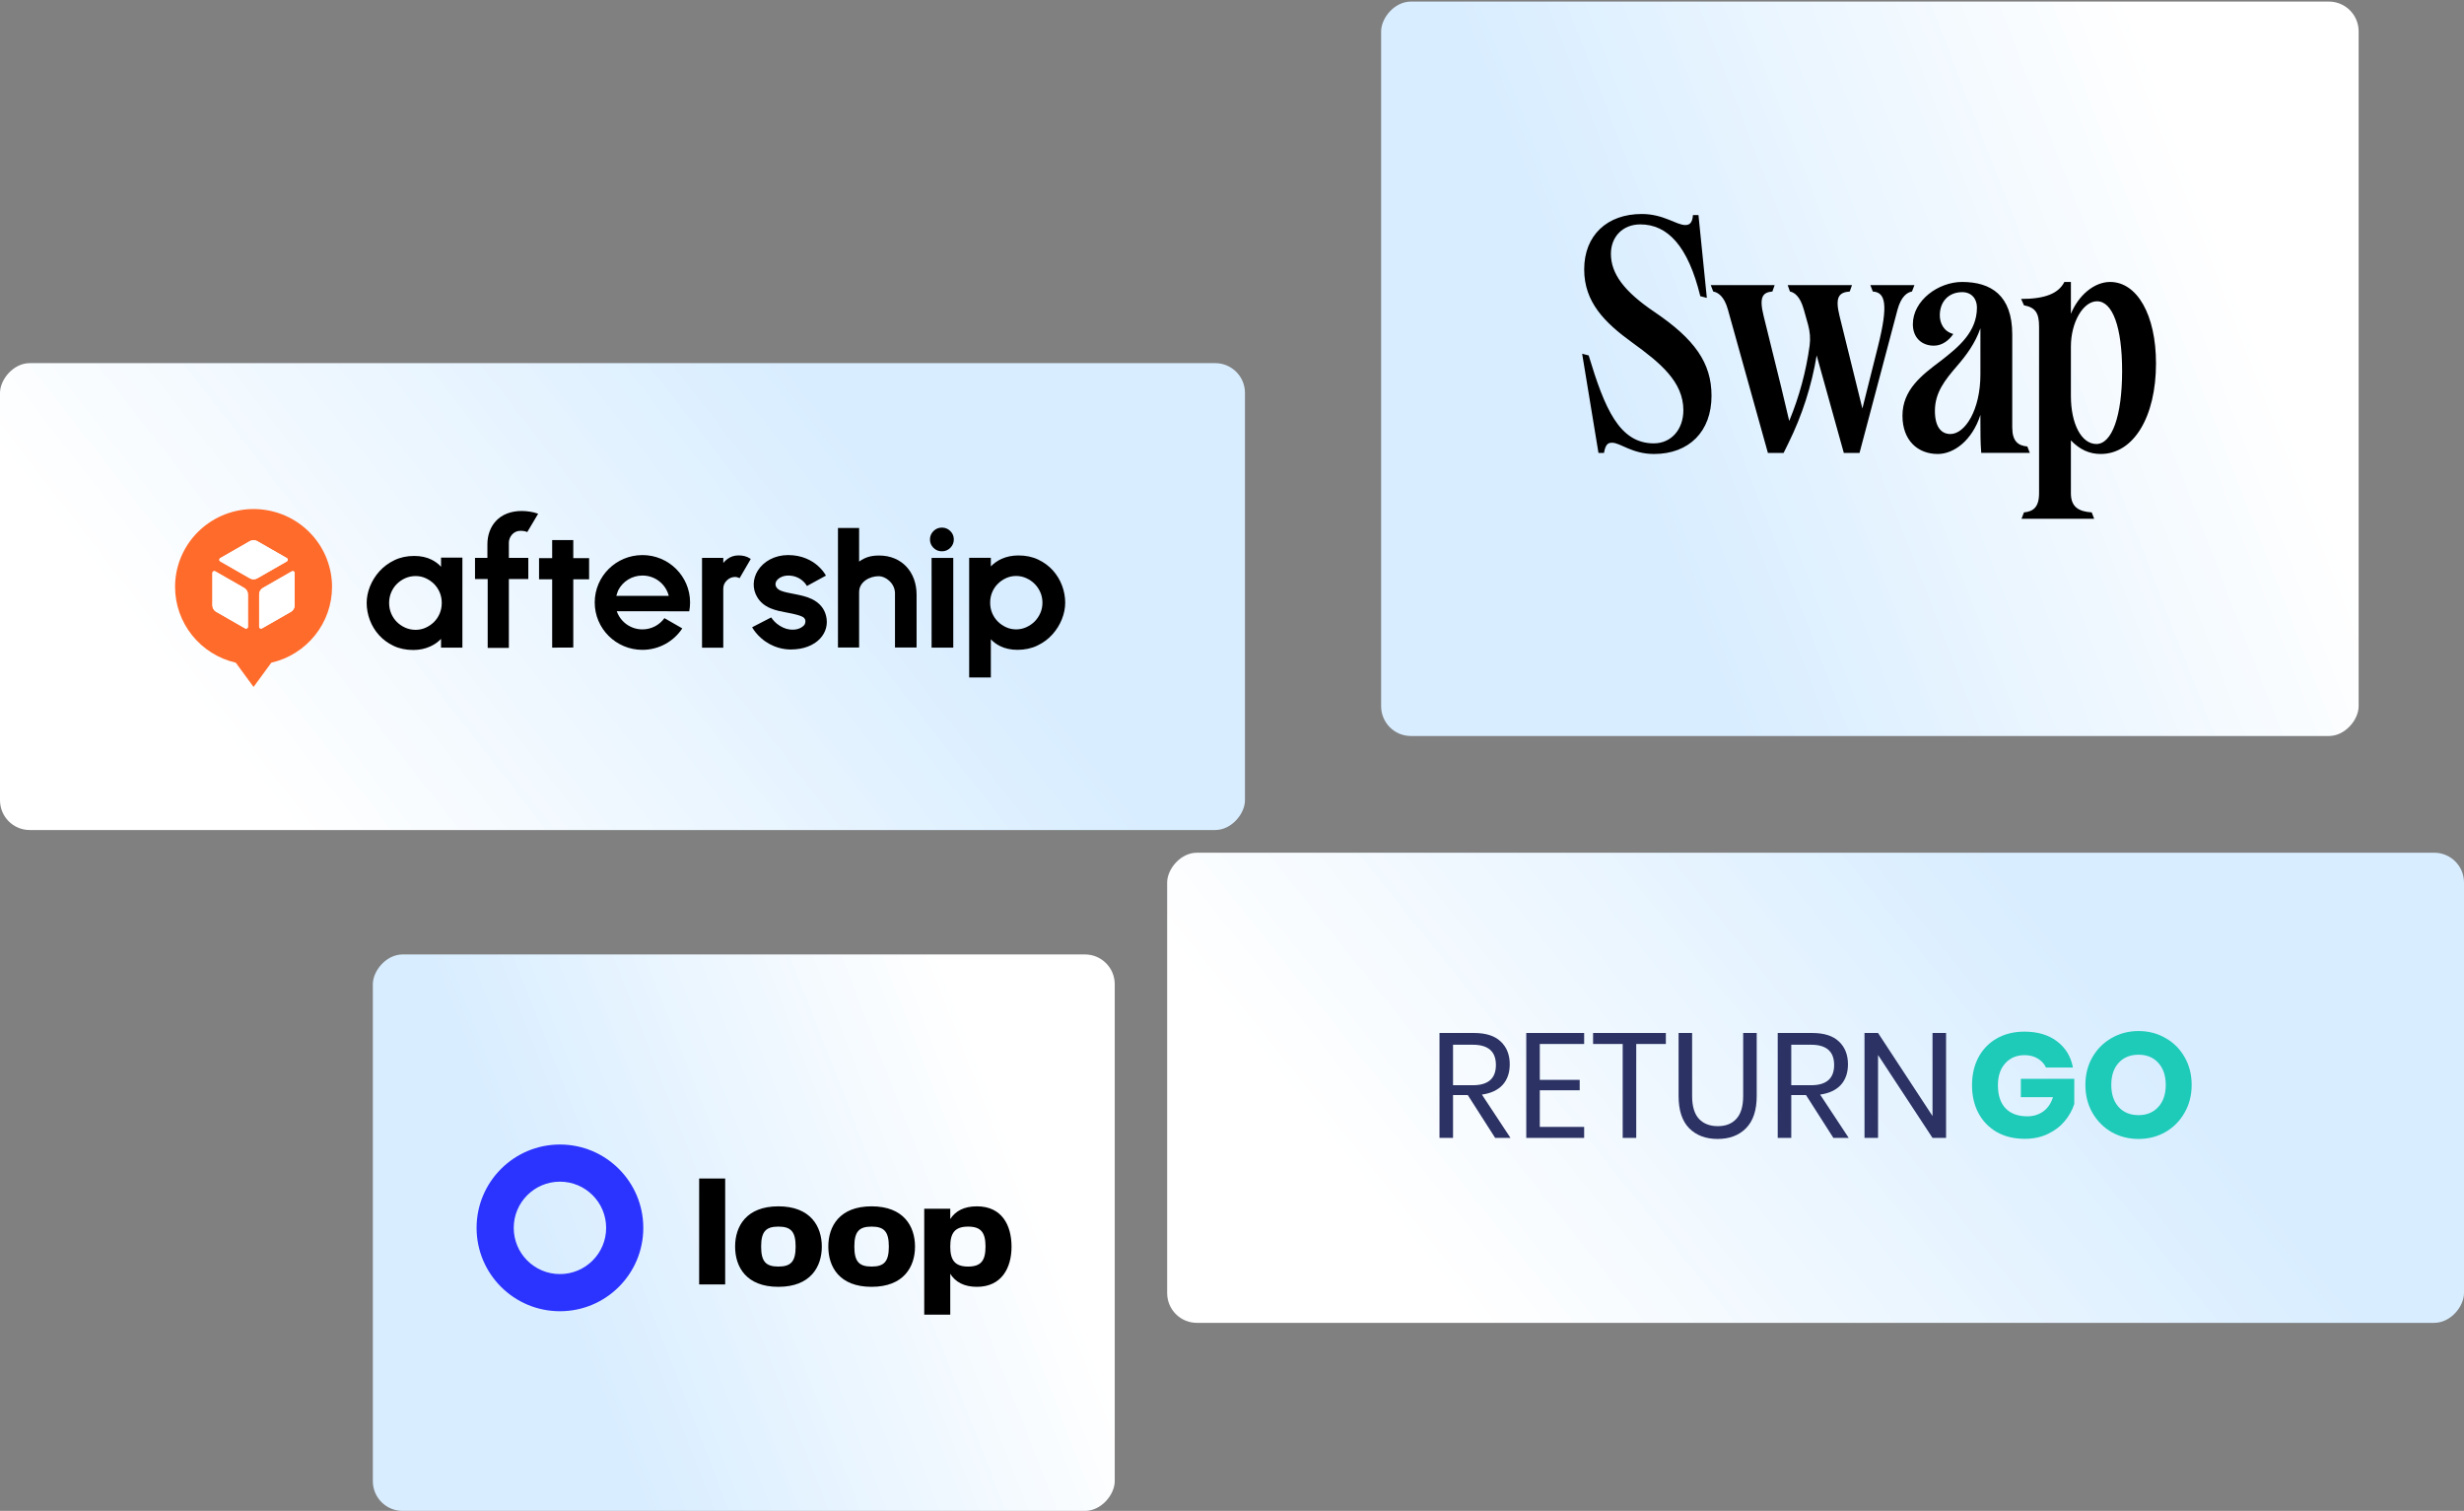
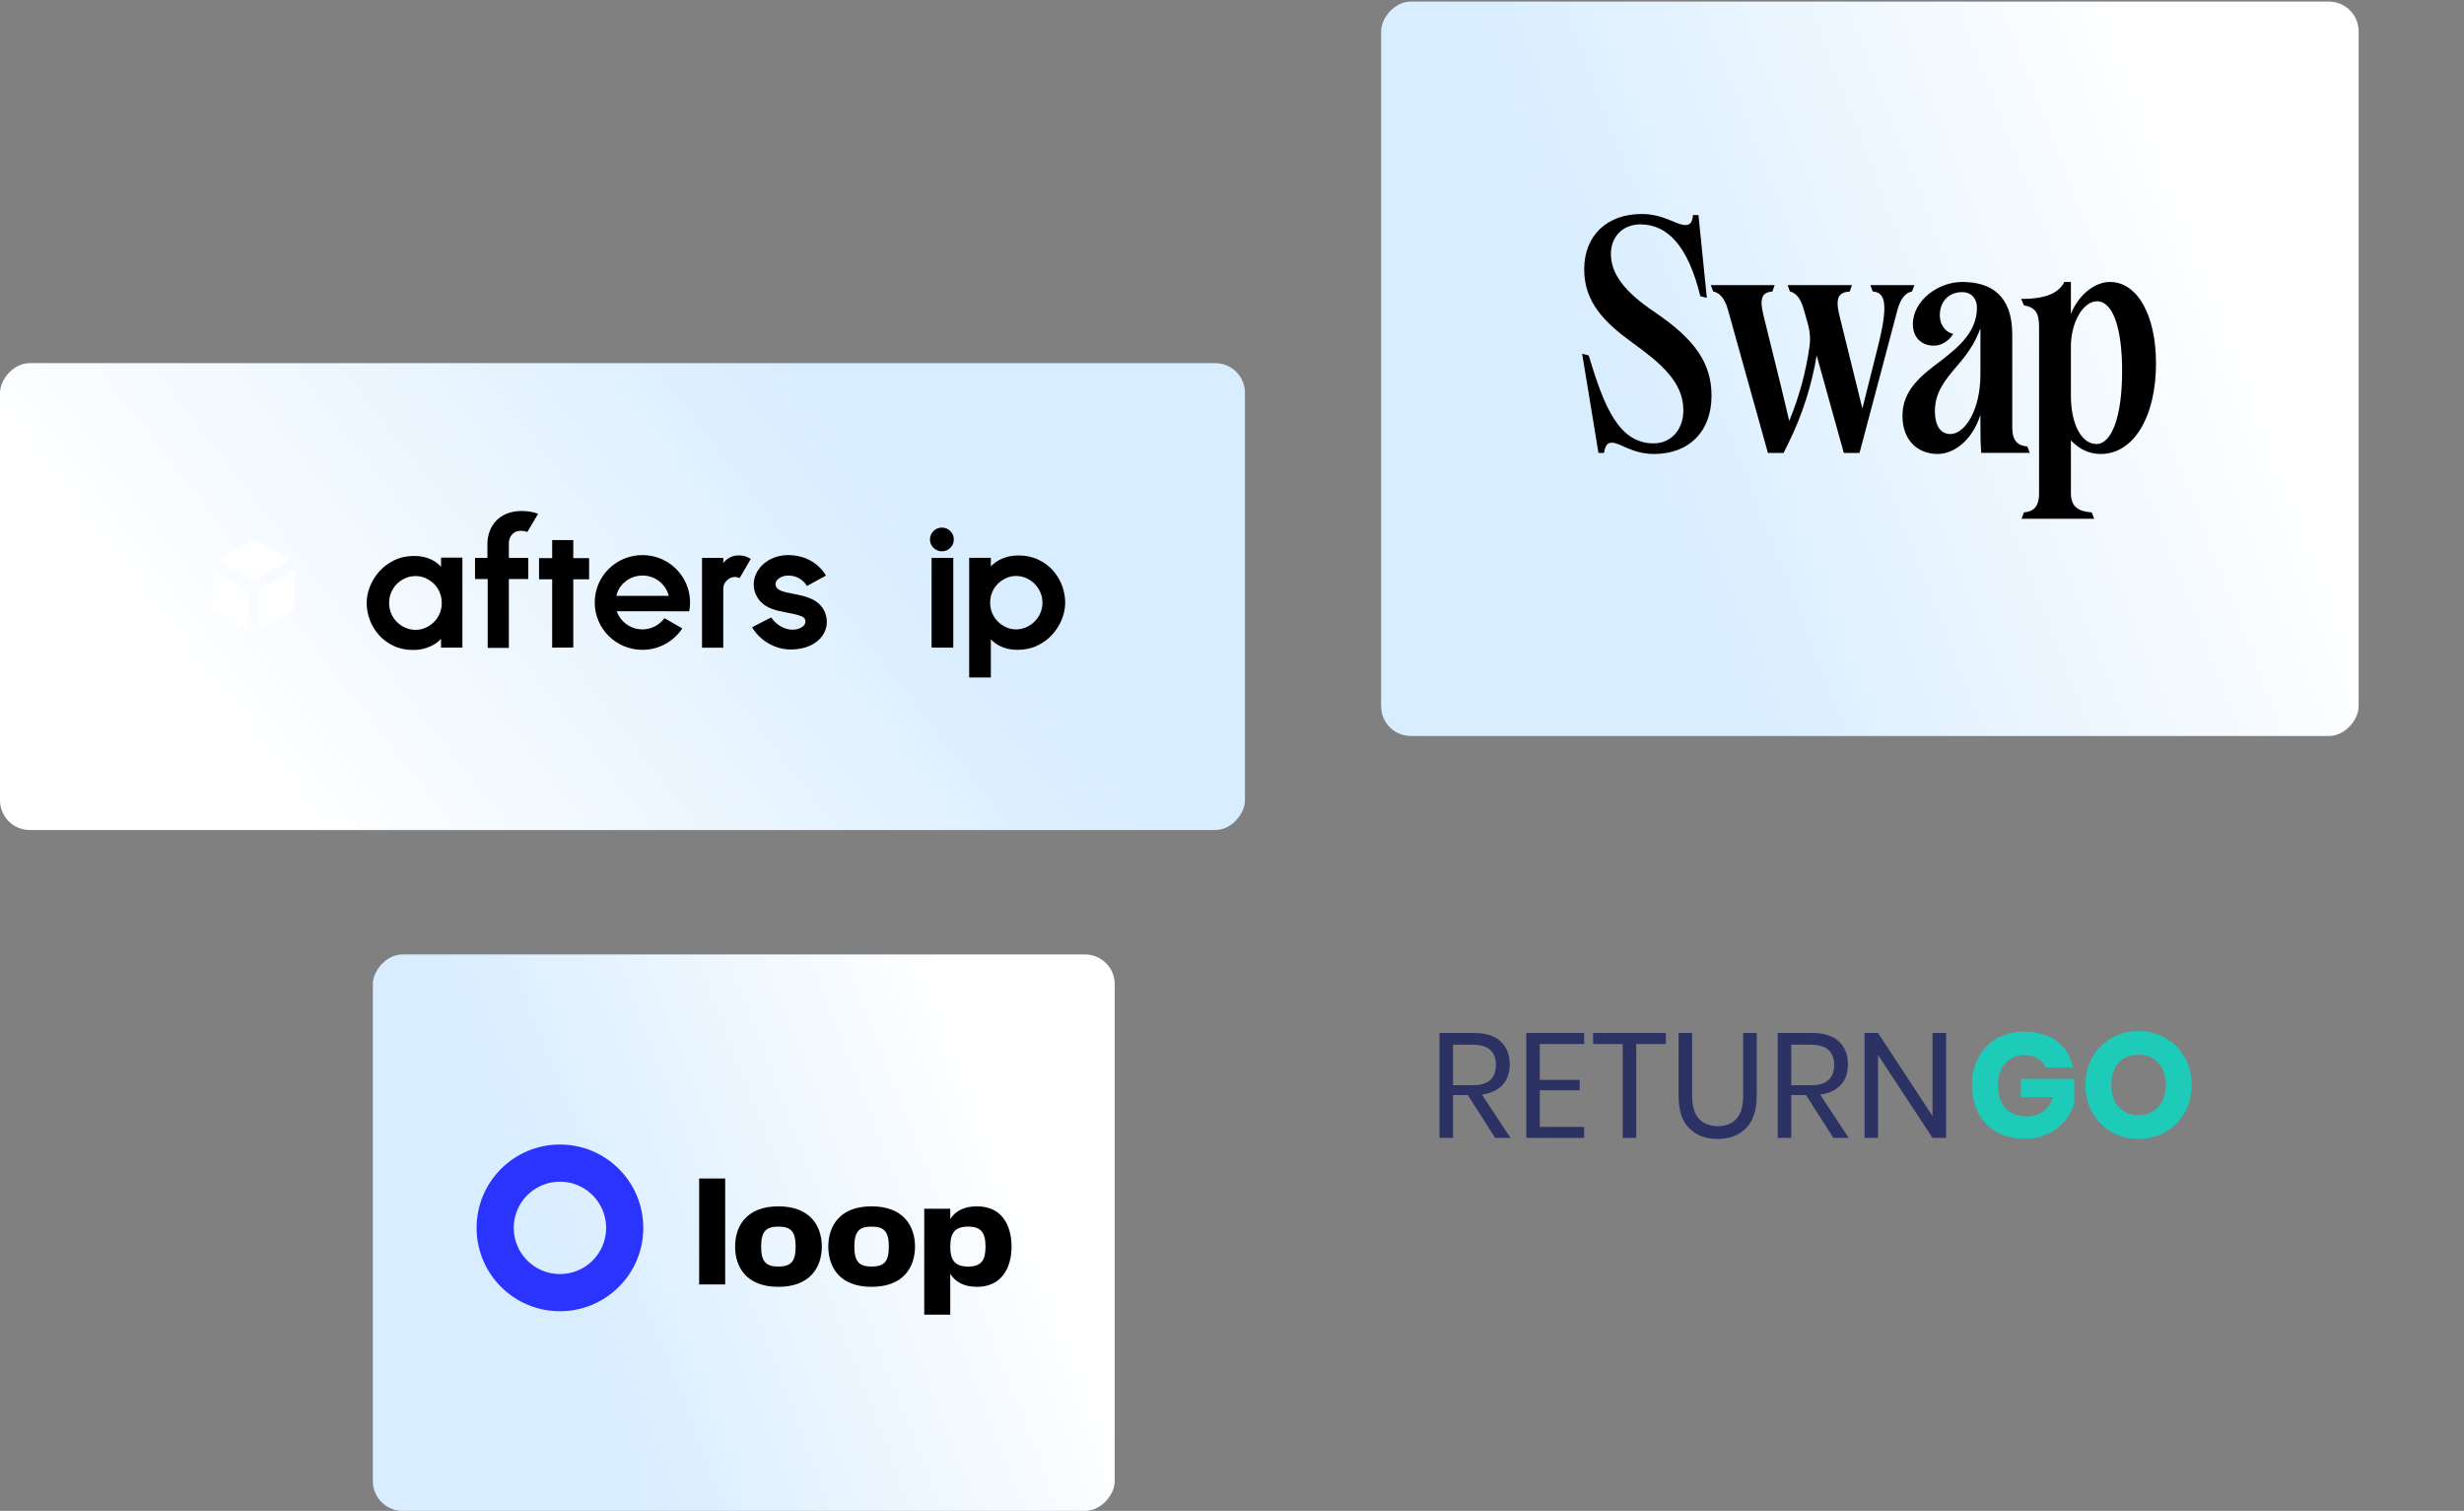
<svg xmlns="http://www.w3.org/2000/svg" width="760" height="466" viewBox="0 0 760 466" fill="none">
  <rect x="0" y="0" width="760" height="466" fill="#808080" stroke="none" />
  <rect width="301.5" height="226.512" rx="9.178" transform="matrix(1 -8.74228e-08 -8.74228e-08 -1 426 227)" fill="url(#paint0_linear_163_37)" />
  <rect width="228.831" height="171.623" rx="9.178" transform="matrix(1 -8.74228e-08 -8.74228e-08 -1 115 466)" fill="url(#paint1_linear_163_37)" />
  <rect width="384" height="144" rx="9.178" transform="matrix(-1 0 0 1 384 112)" fill="url(#paint2_linear_163_37)" />
-   <rect width="400" height="145" rx="9.178" transform="matrix(-1 0 0 1 760 263)" fill="url(#paint3_linear_163_37)" />
  <g clip-path="url(#clip0_163_37)">
-     <path d="M102.324 178.957C101.807 172.969 99.044 167.39 94.578 163.324C90.111 159.255 84.268 157 78.207 157C72.146 157 66.303 159.255 61.837 163.32C57.37 167.385 54.602 172.964 54.086 178.957C54.027 179.635 54 180.318 54 181.014C54 186.436 55.853 191.696 59.255 195.941C62.656 200.186 67.408 203.164 72.731 204.395L78.207 211.869L83.684 204.395C89.011 203.168 93.762 200.186 97.16 195.941C100.562 191.696 102.414 186.431 102.414 181.014C102.414 180.322 102.387 179.635 102.328 178.957H102.324ZM76.477 193.313C76.477 193.412 76.45 193.511 76.4 193.601C76.35 193.686 76.277 193.758 76.187 193.812C76.101 193.861 76.001 193.888 75.897 193.888C75.797 193.888 75.698 193.861 75.607 193.812L66.674 188.695C66.326 188.493 66.036 188.206 65.832 187.86C65.628 187.514 65.524 187.119 65.519 186.719V176.715C65.519 176.616 65.546 176.517 65.596 176.428C65.646 176.342 65.719 176.27 65.809 176.216C65.895 176.167 65.995 176.14 66.099 176.14C66.199 176.14 66.298 176.167 66.389 176.216L75.322 181.333C75.671 181.535 75.965 181.822 76.164 182.168C76.368 182.514 76.472 182.91 76.472 183.314V193.309L76.477 193.313ZM78.207 178.674C77.804 178.674 77.406 178.566 77.056 178.368L67.92 173.135C67.834 173.086 67.761 173.014 67.712 172.924C67.662 172.839 67.635 172.74 67.635 172.636C67.635 172.533 67.662 172.439 67.712 172.353C67.761 172.268 67.834 172.196 67.92 172.142L77.056 166.909C77.406 166.707 77.804 166.604 78.207 166.604C78.61 166.604 79.009 166.711 79.358 166.909L88.494 172.142C88.58 172.192 88.653 172.264 88.703 172.353C88.752 172.439 88.78 172.538 88.78 172.636C88.78 172.735 88.752 172.834 88.703 172.924C88.653 173.009 88.58 173.081 88.494 173.135L79.358 178.368C79.009 178.57 78.61 178.674 78.207 178.674ZM90.886 186.719C90.886 187.119 90.782 187.514 90.578 187.864C90.374 188.21 90.084 188.502 89.736 188.7L80.803 193.816C80.717 193.865 80.617 193.892 80.513 193.892C80.413 193.892 80.314 193.865 80.223 193.816C80.137 193.767 80.064 193.695 80.01 193.605C79.96 193.52 79.933 193.421 79.933 193.317V183.314C79.933 182.914 80.042 182.519 80.241 182.168C80.445 181.822 80.735 181.53 81.084 181.333L90.016 176.216C90.102 176.167 90.202 176.14 90.306 176.14C90.406 176.14 90.506 176.167 90.596 176.216C90.682 176.266 90.755 176.338 90.809 176.428C90.859 176.513 90.886 176.612 90.886 176.715V186.719Z" fill="#FF6B2B" />
    <path d="M76.4 193.601C76.45 193.511 76.477 193.412 76.477 193.313L76.472 183.314C76.472 182.91 76.368 182.514 76.164 182.168C75.965 181.822 75.671 181.535 75.322 181.333L66.389 176.216C66.298 176.167 66.199 176.14 66.099 176.14C65.995 176.14 65.895 176.167 65.809 176.216C65.719 176.27 65.646 176.342 65.596 176.428C65.546 176.517 65.519 176.616 65.519 176.715V186.719C65.524 187.119 65.628 187.514 65.832 187.86C66.036 188.206 66.326 188.493 66.674 188.695L75.607 193.812C75.698 193.861 75.797 193.888 75.897 193.888C76.001 193.888 76.101 193.861 76.187 193.812C76.277 193.758 76.35 193.686 76.4 193.601Z" fill="white" />
    <path d="M77.057 178.368C77.406 178.565 77.804 178.673 78.207 178.673C78.611 178.673 79.009 178.57 79.358 178.368L88.494 173.135C88.581 173.081 88.653 173.009 88.703 172.924C88.753 172.834 88.78 172.735 88.78 172.636C88.78 172.537 88.753 172.438 88.703 172.353C88.653 172.263 88.581 172.191 88.494 172.142L79.358 166.909C79.009 166.711 78.611 166.603 78.207 166.603C77.804 166.603 77.406 166.707 77.057 166.909L67.92 172.142C67.834 172.196 67.762 172.268 67.712 172.353C67.662 172.438 67.635 172.533 67.635 172.636C67.635 172.739 67.662 172.838 67.712 172.924C67.762 173.013 67.834 173.085 67.92 173.135L77.057 178.368Z" fill="white" />
    <path d="M90.578 187.864C90.782 187.514 90.886 187.119 90.886 186.719V176.715C90.886 176.612 90.859 176.513 90.809 176.428C90.755 176.338 90.682 176.266 90.596 176.216C90.506 176.167 90.406 176.14 90.306 176.14C90.202 176.14 90.102 176.167 90.016 176.216L81.084 181.333C80.735 181.53 80.445 181.822 80.241 182.168C80.042 182.519 79.933 182.914 79.933 183.314V193.317C79.933 193.421 79.96 193.52 80.01 193.605C80.064 193.695 80.137 193.767 80.223 193.816C80.314 193.865 80.413 193.892 80.513 193.892C80.617 193.892 80.717 193.865 80.803 193.816L89.736 188.7C90.084 188.502 90.374 188.21 90.578 187.864Z" fill="white" />
    <path d="M136.035 174.809C135.298 173.966 134.34 173.243 133.165 172.643C131.631 171.86 129.808 171.467 127.749 171.467C125.51 171.467 123.456 171.906 121.646 172.781C119.845 173.65 118.297 174.795 117.04 176.191C115.792 177.583 114.81 179.149 114.129 180.843C113.447 182.541 113.097 184.267 113.097 185.97C113.097 187.673 113.424 189.514 114.069 191.226C114.714 192.943 115.658 194.504 116.874 195.859C118.09 197.219 119.601 198.341 121.369 199.187C123.143 200.039 125.192 200.474 127.472 200.474C129.379 200.474 131.157 200.099 132.76 199.357C134.054 198.762 135.15 197.983 136.035 197.049V199.755H142.621V171.988H136.035V174.809ZM135.62 189.221C135.196 190.219 134.607 191.098 133.87 191.83C133.128 192.567 132.258 193.163 131.286 193.602C130.323 194.037 129.282 194.257 128.195 194.257C127.108 194.257 125.998 194.037 125.017 193.598C124.027 193.158 123.152 192.563 122.41 191.826C121.673 191.093 121.084 190.214 120.66 189.216C120.236 188.218 120.024 187.129 120.024 185.966C120.024 184.803 120.236 183.713 120.66 182.715C121.084 181.717 121.673 180.838 122.41 180.101C123.152 179.364 124.027 178.769 125.017 178.329C125.998 177.894 127.067 177.67 128.195 177.67C129.324 177.67 130.323 177.89 131.286 178.325C132.258 178.764 133.128 179.359 133.87 180.096C134.607 180.829 135.196 181.708 135.62 182.711C136.044 183.709 136.256 184.798 136.256 185.961C136.256 187.124 136.044 188.214 135.62 189.212V189.221Z" fill="black" />
    <path d="M290.517 162.727C289.509 162.727 288.634 163.089 287.919 163.798C287.206 164.508 286.842 165.378 286.842 166.385C286.842 167.392 287.206 168.258 287.919 168.967C288.634 169.677 289.509 170.038 290.522 170.038C291.535 170.038 292.407 169.677 293.12 168.967C293.835 168.258 294.198 167.388 294.198 166.381C294.198 165.373 293.835 164.508 293.12 163.794C292.407 163.084 291.53 162.723 290.522 162.723L290.517 162.727Z" fill="black" />
    <path d="M294.027 172.076H287.34V199.746H294.027V172.076Z" fill="black" />
    <path d="M327.581 180.601C326.932 178.879 325.988 177.314 324.768 175.949C323.547 174.585 322.028 173.459 320.258 172.607C318.48 171.751 316.417 171.316 314.133 171.316C312.221 171.316 310.466 171.673 308.909 172.378C307.665 172.941 306.565 173.72 305.62 174.686V172.035H298.933V208.949H305.62V197.169C306.349 197.975 307.283 198.671 308.416 199.243C309.96 200.026 311.788 200.424 313.852 200.424C316.1 200.424 318.158 199.98 319.977 199.106C321.787 198.236 323.339 197.082 324.598 195.681C325.85 194.285 326.836 192.715 327.518 191.012C328.204 189.304 328.554 187.573 328.554 185.866C328.554 184.158 328.226 182.313 327.578 180.592L327.581 180.601ZM320.875 189.098C320.433 190.096 319.84 190.97 319.107 191.698C318.37 192.431 317.499 193.021 316.513 193.461C315.538 193.896 314.497 194.116 313.415 194.116C312.331 194.116 311.301 193.896 310.342 193.465C309.375 193.031 308.513 192.435 307.777 191.703C307.045 190.975 306.455 190.1 306.035 189.107C305.616 188.118 305.404 187.029 305.404 185.879C305.404 184.73 305.616 183.641 306.035 182.652C306.455 181.658 307.04 180.784 307.777 180.056C308.513 179.324 309.378 178.728 310.342 178.293C311.301 177.863 312.331 177.643 313.415 177.643C314.497 177.643 315.538 177.863 316.513 178.298C317.499 178.737 318.37 179.328 319.107 180.06C319.843 180.793 320.438 181.667 320.875 182.661C321.313 183.65 321.534 184.735 321.534 185.884C321.534 187.033 321.313 188.118 320.875 189.107V189.098Z" fill="black" />
    <path d="M156.95 167.411C156.95 165.685 158.282 163.716 160.506 163.716C161.335 163.716 161.943 163.821 162.634 164.091L165.983 158.456L165.619 158.327C164.389 157.893 162.514 157.6 160.953 157.6C157.558 157.6 154.767 158.698 152.883 160.777C151.244 162.585 150.336 165.099 150.336 167.85V172.067H146.513V178.591H150.424V199.829H156.955V178.595H162.952V172.071H156.955V167.411H156.95Z" fill="black" />
    <path d="M231.253 172.204C230.327 171.605 229.181 171.303 227.835 171.303C226.491 171.303 225.399 171.664 224.4 172.383C223.907 172.735 223.474 173.148 223.096 173.619V172.062H216.533V199.761H223.087V181.539C223.087 180.441 223.566 179.589 224.275 178.934C224.994 178.271 225.814 177.945 226.781 177.945C227.024 177.945 227.338 178.01 227.715 178.142C227.863 178.193 228.002 178.252 228.13 178.312L231.529 172.461L231.553 172.392L231.253 172.2V172.204Z" fill="black" />
    <path d="M254.817 190.041C254.274 187.683 252.777 185.907 250.376 184.753C248.658 183.929 246.743 183.554 244.891 183.187C243.487 182.908 241.995 182.647 240.953 182.23C240.193 181.924 239.751 181.585 239.439 181.058C238.904 180.161 239.411 179.31 239.469 179.213C240.13 178.165 241.621 177.515 243.096 177.515C244.711 177.515 246.145 178 247.352 178.957C248.098 179.552 248.557 180.184 248.672 180.376L248.885 180.738L254.757 177.533L254.545 177.185C254.195 176.604 253.408 175.464 252.072 174.333C250.382 172.905 247.456 171.197 243.091 171.197C241.1 171.197 239.176 171.655 237.532 172.525C235.947 173.358 234.643 174.548 233.749 175.972C232.119 178.573 232.045 181.635 233.556 184.172C234.468 185.705 235.814 186.832 237.66 187.614C239.25 188.287 241.009 188.617 242.566 188.91C242.883 188.97 243.183 189.025 243.482 189.084C245.227 189.427 246.678 189.803 247.47 190.201C247.991 190.462 248.305 190.837 248.396 191.309C248.526 191.955 248.226 192.605 248.038 192.811C246.992 193.946 245.402 194.381 243.514 194.143C242.206 193.978 240.821 193.328 239.622 192.371C238.54 191.506 237.868 190.425 237.868 190.425L232.364 193.269L231.985 193.465L232.197 193.818C232.424 194.198 233.285 195.544 234.842 196.885C238.384 199.944 242.146 200.314 243.758 200.314C243.814 200.314 243.869 200.314 243.919 200.314C243.943 200.314 243.957 200.314 243.97 200.314C245.839 200.314 247.571 200.021 249.12 199.44C250.685 198.854 251.993 197.998 252.998 196.904C254.752 194.994 255.397 192.554 254.817 190.032V190.041Z" fill="black" />
    <path d="M198.141 171.202C190.021 171.202 183.439 177.744 183.439 185.815C183.439 193.887 190.021 200.429 198.141 200.429C203.291 200.429 207.823 197.796 210.448 193.813L204.939 190.65C203.424 192.751 200.946 194.12 198.141 194.12C194.479 194.12 191.37 191.781 190.237 188.526H206.045V188.535H212.59C212.756 187.651 212.848 186.745 212.848 185.811C212.848 177.739 206.266 171.197 198.146 171.197L198.141 171.202ZM190.099 183.769C190.237 183.224 190.606 182.263 190.675 182.079C190.684 182.057 190.693 182.038 190.702 182.02C192.089 179.342 194.899 177.51 198.141 177.51H198.187C202.088 177.51 205.363 180.175 206.275 183.769H190.099Z" fill="black" />
-     <path d="M271.163 171.339C268.584 171.339 266.839 171.884 264.987 173.207V162.833H258.464V199.715H264.987V182.821L264.996 182.569C264.987 179.525 268.183 177.657 271.141 177.717C273.056 177.758 275.839 179.653 276.05 182.725V199.71H282.71V183.407C282.71 176.448 278.164 171.339 271.163 171.339Z" fill="black" />
    <path d="M176.825 199.714V178.677H181.707V172.135H176.825V166.577H170.312V172.135H166.264V178.677H170.312V199.746L176.825 199.714Z" fill="black" />
  </g>
  <path d="M186.96 378.71C186.96 370.839 180.58 364.458 172.71 364.457C164.839 364.457 158.457 370.839 158.457 378.71C158.458 386.581 164.839 392.96 172.71 392.96C180.58 392.959 186.96 386.58 186.96 378.71ZM198.417 378.71C198.417 392.908 186.908 404.417 172.71 404.417C158.511 404.417 147 392.908 147 378.71C147 364.511 158.511 353 172.71 353C186.908 353 198.417 364.511 198.417 378.71Z" fill="#2B33FF" />
  <path d="M215.649 396.145H223.676V363.477H215.649V396.145ZM240.086 396.892C249.98 396.892 253.481 390.732 253.481 384.478C253.481 378.224 249.98 372.064 240.086 372.064C230.192 372.064 226.739 378.224 226.739 384.478C226.739 390.778 230.192 396.892 240.086 396.892ZM234.766 384.478C234.766 379.811 236.259 378.318 240.086 378.318C243.913 378.318 245.407 379.811 245.407 384.478C245.407 389.145 243.913 390.639 240.086 390.639C236.259 390.639 234.766 389.145 234.766 384.478ZM268.834 396.892C278.728 396.892 282.228 390.732 282.228 384.478C282.228 378.224 278.728 372.064 268.834 372.064C258.94 372.064 255.486 378.224 255.486 384.478C255.486 390.778 258.94 396.892 268.834 396.892ZM263.514 384.478C263.514 379.811 265.007 378.318 268.834 378.318C272.661 378.318 274.154 379.811 274.154 384.478C274.154 389.145 272.661 390.639 268.834 390.639C265.007 390.639 263.514 389.145 263.514 384.478ZM301.313 372.064C297.346 372.064 294.686 373.511 293.099 375.984V372.811H285.072V405.48H293.099V392.879C294.686 395.399 297.346 396.892 301.313 396.892C308.966 396.892 312 391.012 312 384.525C312 377.804 308.966 372.064 301.313 372.064ZM298.606 390.639C294.499 390.639 293.099 388.632 293.099 384.478C293.099 380.324 294.499 378.318 298.606 378.318C302.573 378.318 303.972 380.138 303.972 384.478C303.972 388.818 302.573 390.639 298.606 390.639Z" fill="black" />
  <path d="M638.752 96.788C641.081 91.089 645.928 86.962 650.837 86.962C659.209 86.962 665 97.181 665 112.051C665 128.623 658.076 140.02 647.942 140.02C644.417 140.02 641.458 138.646 638.752 135.829V152.138C638.752 156.461 641.27 157.773 645.172 158.035L645.927 160H623.52L624.275 158.035C627.108 157.773 628.933 156.462 628.933 152.138V100.718C628.933 96.46 627.737 94.822 624.275 94.167L623.395 92.202C630.696 92.202 634.913 90.564 636.739 86.962H638.752V96.788ZM506.379 66C513.114 66 517.08 69.407 519.786 69.407C520.982 69.407 521.99 68.947 522.179 66.327H523.878L526.46 91.875L524.444 91.35C520.668 75.891 514.372 69.21 505.938 69.21C500.589 69.21 496.875 72.943 496.875 78.314C496.875 84.406 500.966 89.909 510.282 96.198C522.682 104.582 527.906 111.919 527.906 122.073C527.906 133.077 520.983 140.02 510.157 140.02C503.422 140.02 499.77 136.549 497.252 136.549C495.994 136.549 495.238 136.942 494.734 139.693H493.035L488 109.102L490.015 109.627C494.925 125.937 499.456 136.744 510.093 136.744C515.506 136.744 519.22 132.422 519.22 126.527C519.22 117.749 512.106 111.92 503.42 105.631C494.923 99.474 488.63 93.185 488.63 83.098C488.63 72.552 495.742 66 506.379 66ZM605.177 86.962C614.116 86.962 620.661 91.089 620.661 103.142V131.813C620.661 136.136 622.487 137.447 625.319 137.71L626.074 139.674H611.095C610.844 136.465 610.843 133.646 610.843 130.109V127.967C608.262 135.958 602.597 140.019 597.688 140.02C591.52 140.02 586.799 135.829 586.798 128.231C586.798 120.239 592.715 115.719 598.568 111.33C604.233 106.942 609.772 102.354 609.772 94.821C609.771 92.136 608.073 90.106 605.241 90.105C600.961 90.105 598.316 93.118 598.316 97.245C598.316 99.668 599.513 102.224 602.471 103.01C601.212 104.909 599.072 106.612 596.492 106.613C592.778 106.613 590.008 104.19 590.007 99.998C590.007 92.662 597.876 86.962 605.177 86.962ZM546.681 89.91C543.66 90.172 542.527 91.612 543.974 97.442L549.367 119.292L551.871 129.834C554.957 122.377 557.07 114.563 558.164 106.585C558.457 104.447 558.262 102.276 557.696 100.193L556.374 95.478C555.241 91.352 553.415 90.172 552.094 89.91L551.4 87.943H571.228L570.537 89.91C567.201 90.172 565.941 91.612 567.389 97.442L574.437 126.002L579.222 106.94C582.558 93.643 581.488 90.172 577.649 89.91L576.893 87.943H590.49L589.734 89.91C588.287 90.172 586.398 91.351 585.265 95.543L573.557 139.693H568.71L560.336 109.625C558.782 118.997 555.852 128.118 551.618 136.69L550.142 139.693H545.296L532.957 95.478C531.824 91.351 529.874 90.172 528.427 89.91L527.672 87.943H547.372L546.681 89.91ZM646.81 92.922C642.529 92.922 638.752 99.408 638.752 106.876V122.138C638.752 130.785 642.026 136.942 646.621 136.942C651.404 136.941 654.551 128.295 654.552 114.474C654.552 100.85 651.593 92.922 646.81 92.922ZM610.843 101.243C609.206 105.958 606.437 109.627 603.667 112.836C599.954 117.16 596.806 121.024 596.806 126.722C596.806 131.57 598.695 133.864 601.591 133.864C606.059 133.863 610.843 126.525 610.843 115.455V101.243Z" fill="black" />
  <path d="M624.413 318.184C628.483 318.184 631.835 319.178 634.467 321.168C637.098 323.157 638.736 325.85 639.379 329.247H631.07C630.519 328.084 629.677 327.166 628.544 326.493C627.412 325.789 626.05 325.437 624.459 325.437C621.98 325.437 619.99 326.279 618.491 327.962C616.991 329.615 616.241 331.864 616.241 334.71C616.241 337.802 617.022 340.173 618.583 341.826C620.174 343.479 622.423 344.305 625.332 344.305C627.198 344.305 628.835 343.8 630.242 342.79C631.651 341.75 632.645 340.281 633.228 338.383H623.311V332.736H639.792V340.495C639.179 342.392 638.201 344.152 636.853 345.774C635.507 347.396 633.778 348.712 631.665 349.722C629.585 350.732 627.198 351.237 624.504 351.237C621.23 351.237 618.368 350.548 615.92 349.171C613.471 347.763 611.574 345.805 610.227 343.295C608.911 340.785 608.253 337.924 608.253 334.71C608.253 331.497 608.911 328.635 610.227 326.126C611.574 323.616 613.456 321.673 615.874 320.295C618.322 318.887 621.169 318.184 624.413 318.184Z" fill="#1ECAB8" />
  <path d="M659.61 318C662.671 318 665.44 318.719 667.92 320.158C670.43 321.566 672.403 323.54 673.842 326.08C675.28 328.589 676 331.436 676 334.619C676 337.802 675.265 340.663 673.796 343.203C672.357 345.744 670.383 347.733 667.873 349.171C665.395 350.579 662.64 351.283 659.61 351.283C656.58 351.283 653.811 350.579 651.301 349.171C648.821 347.733 646.848 345.744 645.378 343.203C643.941 340.663 643.222 337.802 643.222 334.619C643.222 331.436 643.941 328.589 645.378 326.08C646.848 323.54 648.821 321.566 651.301 320.158C653.811 318.719 656.58 318 659.61 318ZM659.61 325.299C657.04 325.299 654.989 326.141 653.459 327.824C651.959 329.477 651.21 331.742 651.21 334.619C651.21 337.465 651.959 339.73 653.459 341.413C654.989 343.096 657.04 343.938 659.61 343.938C662.151 343.938 664.187 343.096 665.717 341.413C667.247 339.73 668.011 337.465 668.011 334.619C668.011 331.772 667.247 329.508 665.717 327.824C664.217 326.141 662.181 325.299 659.61 325.299Z" fill="#1ECAB8" />
  <path d="M461.17 350.962L452.722 337.741H448.178V350.962H444V318.597H454.651C458.323 318.597 461.078 319.485 462.914 321.26C464.75 323.004 465.669 325.33 465.669 328.238C465.669 330.87 464.934 332.997 463.465 334.619C461.996 336.21 459.869 337.205 457.084 337.603L465.898 350.962H461.17ZM448.178 334.711H454.283C459.027 334.711 461.399 332.63 461.399 328.467C461.399 324.305 459.027 322.224 454.283 322.224H448.178V334.711Z" fill="#2C3364" />
  <path d="M474.941 321.994V333.058H487.244V336.272H474.941V347.565H488.621V350.962H470.763V318.597H488.621V321.994H474.941Z" fill="#2C3364" />
  <path d="M513.82 318.597V321.994H504.684V350.962H500.507V321.994H491.371V318.597H513.82Z" fill="#2C3364" />
  <path d="M521.921 318.597V338.016C521.921 341.199 522.625 343.556 524.033 345.086C525.441 346.586 527.384 347.335 529.863 347.335C532.312 347.335 534.224 346.57 535.602 345.04C536.979 343.51 537.668 341.168 537.668 338.016V318.597H541.845V338.016C541.845 342.423 540.743 345.744 538.54 347.978C536.367 350.182 533.444 351.283 529.771 351.283C526.129 351.283 523.206 350.182 521.003 347.978C518.83 345.744 517.743 342.423 517.743 338.016V318.597H521.921Z" fill="#2C3364" />
  <path d="M565.492 350.962L557.045 337.741H552.501V350.962H548.323V318.597H558.973C562.646 318.597 565.401 319.485 567.237 321.26C569.073 323.004 569.991 325.33 569.991 328.238C569.991 330.87 569.257 332.997 567.788 334.619C566.319 336.21 564.192 337.205 561.407 337.603L570.221 350.962H565.492ZM552.501 334.711H558.606C563.35 334.711 565.722 332.63 565.722 328.467C565.722 324.305 563.35 322.224 558.606 322.224H552.501V334.711Z" fill="#2C3364" />
  <path d="M600.247 350.962H596.07L579.268 325.391V350.962H575.09V318.597H579.268L596.07 344.214V318.597H600.247V350.962Z" fill="#2C3364" />
  <defs>
    <linearGradient id="paint0_linear_163_37" x1="78.1" y1="82.36" x2="259.45" y2="152.758" gradientUnits="userSpaceOnUse">
      <stop stop-color="#D8EDFF" />
      <stop offset="1" stop-color="white" />
    </linearGradient>
    <linearGradient id="paint1_linear_163_37" x1="59.276" y1="62.403" x2="196.854" y2="115.9" gradientUnits="userSpaceOnUse">
      <stop stop-color="#D8EDFF" />
      <stop offset="1" stop-color="white" />
    </linearGradient>
    <linearGradient id="paint2_linear_163_37" x1="99.471" y1="52.359" x2="265.083" y2="181.155" gradientUnits="userSpaceOnUse">
      <stop stop-color="#D8EDFF" />
      <stop offset="1" stop-color="white" />
    </linearGradient>
    <linearGradient id="paint3_linear_163_37" x1="103.615" y1="52.722" x2="271.685" y2="187.937" gradientUnits="userSpaceOnUse">
      <stop stop-color="#D8EDFF" />
      <stop offset="1" stop-color="white" />
    </linearGradient>
    <clipPath id="clip0_163_37">
      <rect width="276.062" height="54.87" fill="white" transform="translate(54 157)" />
    </clipPath>
  </defs>
</svg>